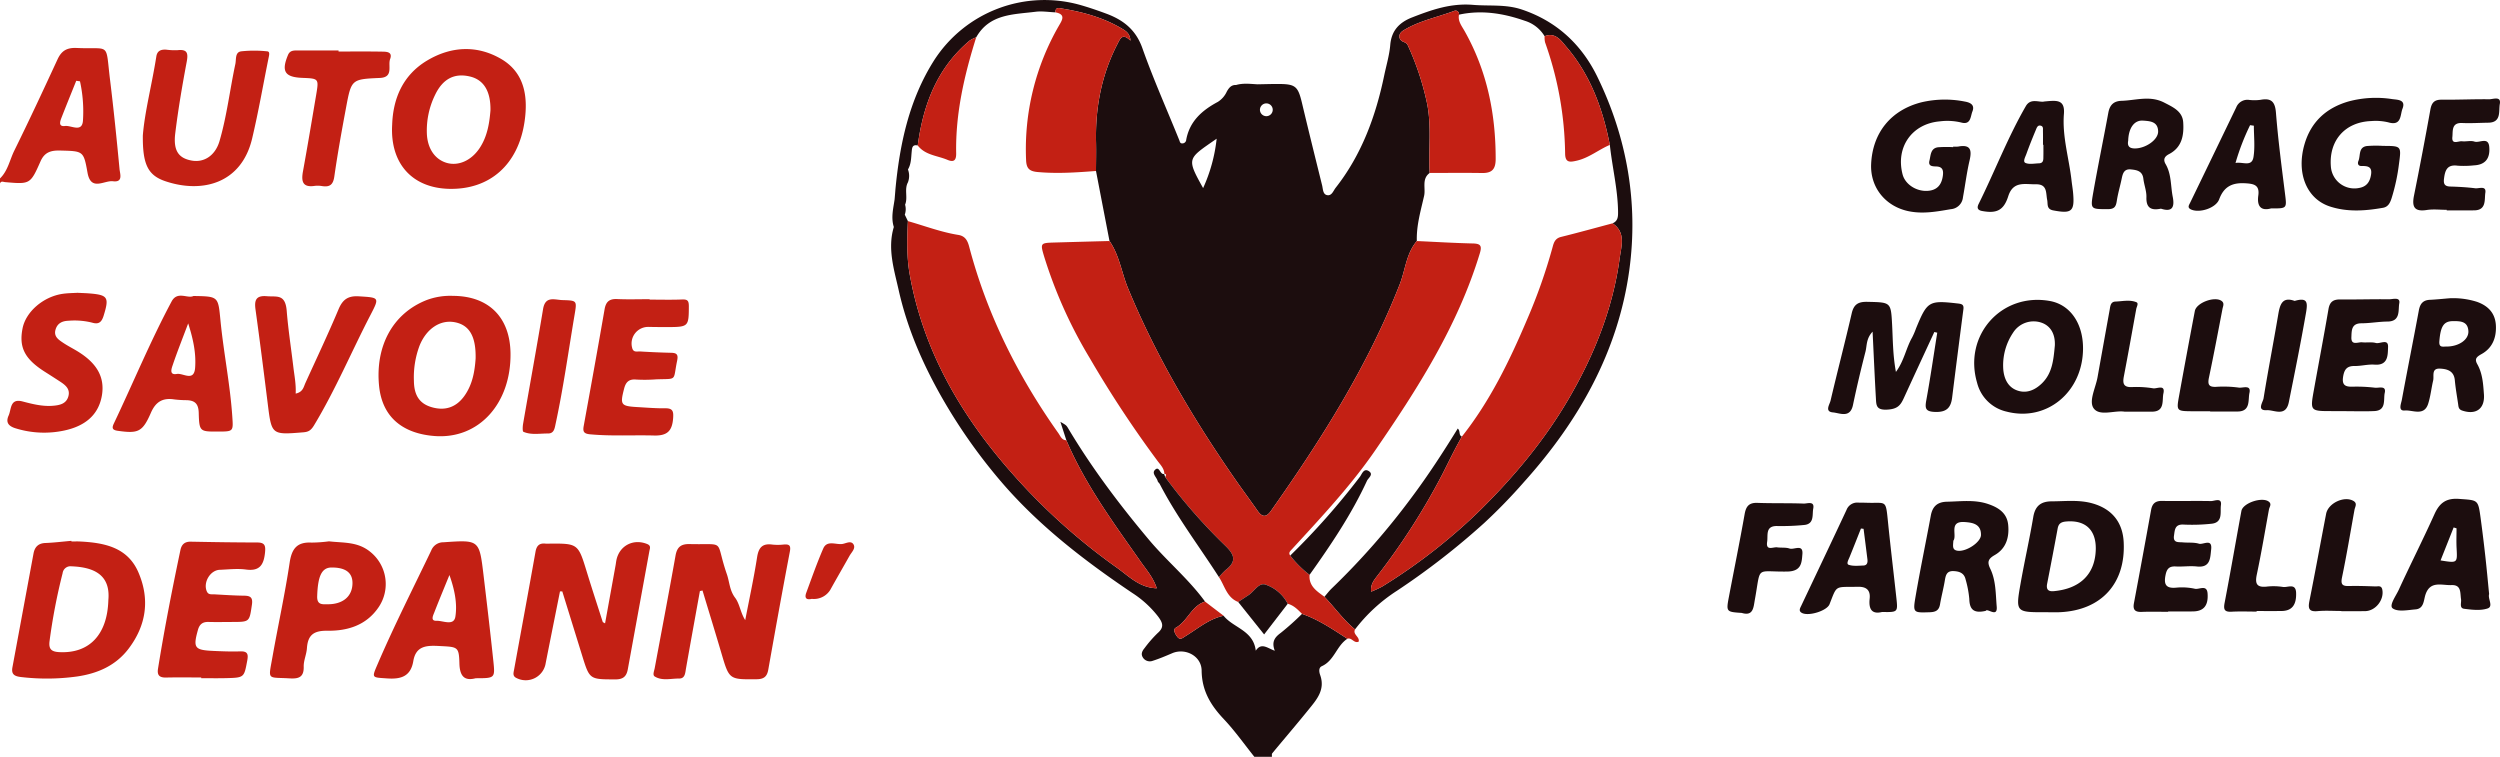
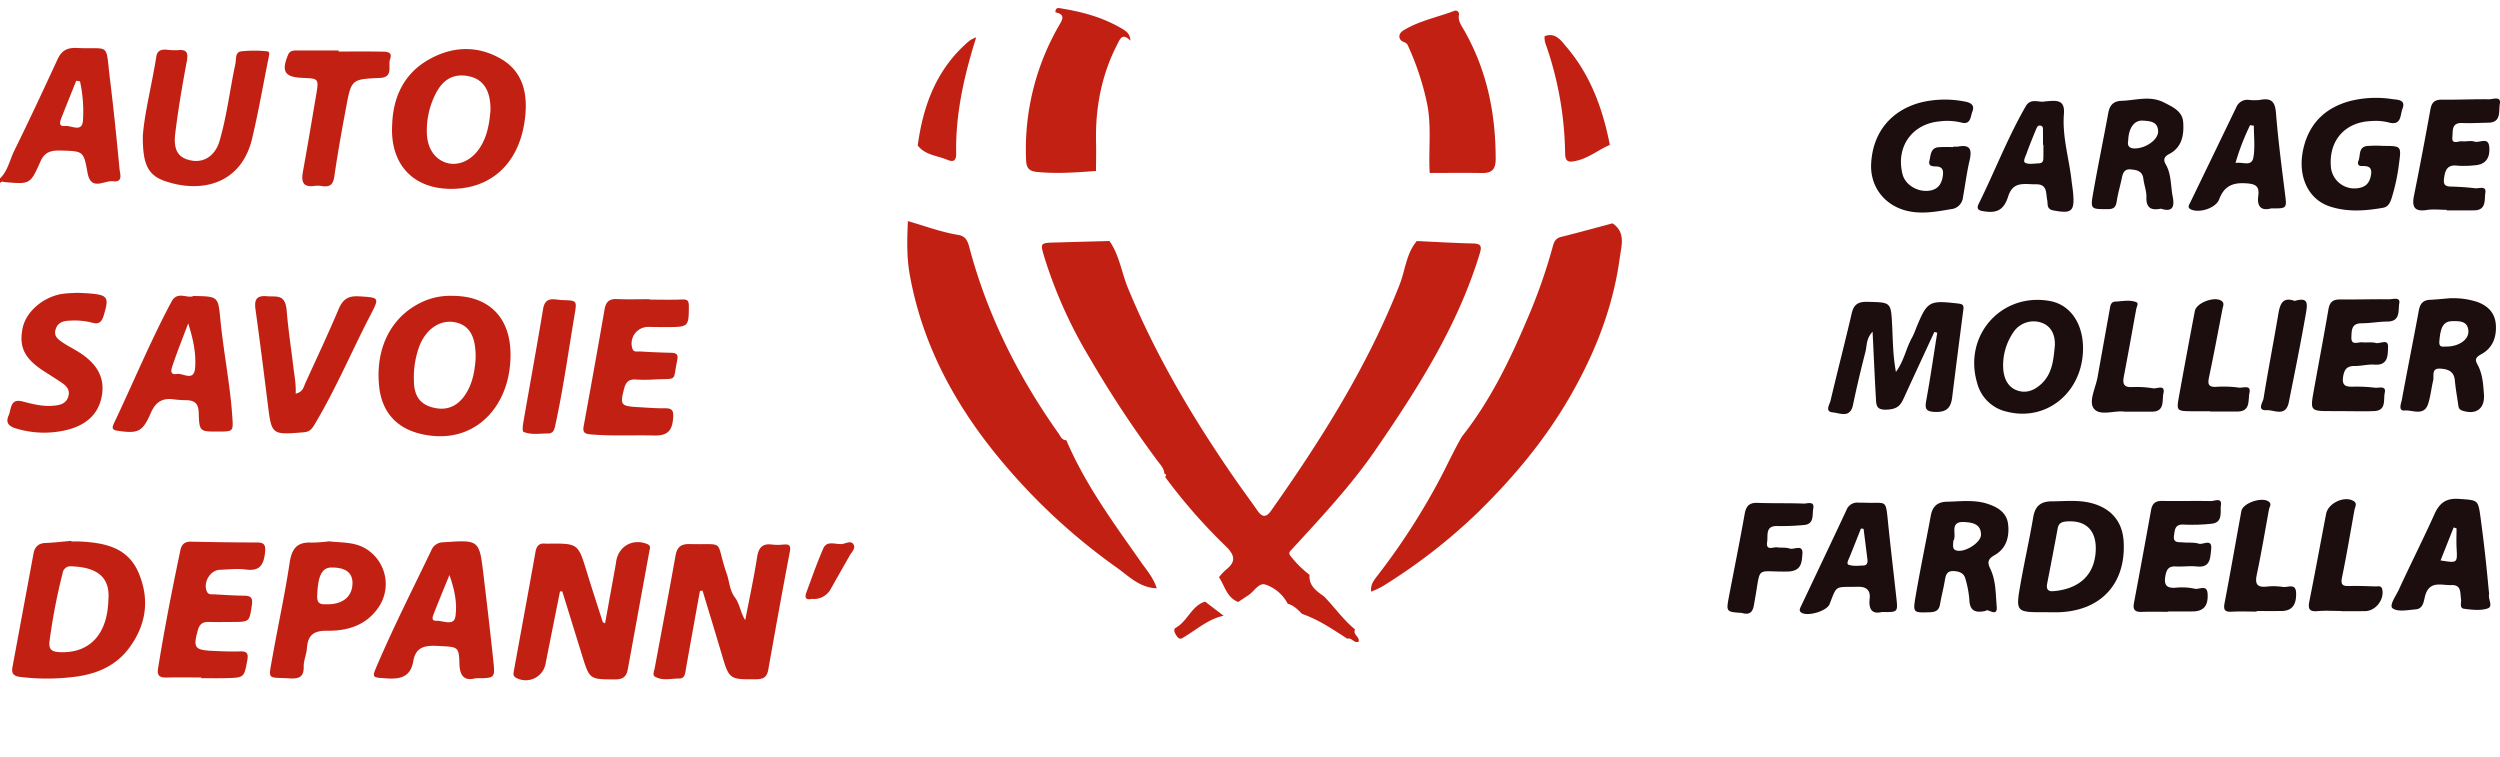
<svg xmlns="http://www.w3.org/2000/svg" viewBox="0 0 998.515 302.274" role="img" aria-label="AUTO SAVOIE DEPANN'">
  <defs>
    <style>
      .cls-1{fill:#1c0d0e}.cls-2{fill:#c32014}
    </style>
  </defs>
  <g>
    <g>
-       <path d="M488.7 245.924c-.36.08-.72.17-1.07.27.35-.09.71-.18 1.08-.26Z" class="cls-1" />
-       <path d="M637.97 30.624c-6.27-12.85-16.23-22.15-30.14-26.82-6.43-2.17-12.97-1.32-19.45-1.86-8.92-.74-16.54 1.96-24.37 5.01-5.01 1.95-8.24 5.17-8.73 10.97-.35 4.11-1.57 8.15-2.42 12.22-3.39 16.29-9 31.63-19.4 44.87-.94 1.19-1.57 3.42-3.56 2.89-1.56-.42-1.49-2.44-1.83-3.84-2.72-10.97-5.44-21.93-8.05-32.93-1.58-6.63-2.58-7.56-9.28-7.59-2.83-.01-5.65.08-8.48.13-2.85-.15-5.71-.55-8.54.27-1.93-.08-2.87 1.11-3.74 2.66a9.457 9.457 0 0 1-3.55 4.08c-6.24 3.33-11.26 7.68-12.64 15.1a1.562 1.562 0 0 1-1.66 1.5c-.84-.03-.87-.68-1.13-1.32-4.93-12.22-10.33-24.28-14.72-36.7-2.62-7.43-7.67-11.32-14.47-13.83-3.42-1.27-6.89-2.46-10.4-3.46a52.452 52.452 0 0 0-58.36 22.18c-9.95 15.73-13.69 33.35-15.42 51.55v.04c-.1 1.3-.21 2.6-.32 3.89-.53 3.66-1.5 7.31-.31 11.03-2.61 8.64.11 17.04 1.94 25.23 3.41 15.19 9.5 29.27 17.32 42.99a217.816 217.816 0 0 0 22.4 32.09c15.28 18.24 33.99 32.66 53.64 45.89a41.18 41.18 0 0 1 10.23 9.35c1.86 2.48 2.57 4.28-.15 6.64a48.745 48.745 0 0 0-5.24 6.01c-.87 1.05-1.55 2.27-.73 3.64a3.26 3.26 0 0 0 3.93 1.45c2.68-.85 5.28-1.96 7.88-3.07 5.19-2.2 11.66 1.11 11.72 6.95.08 8.03 3.6 13.82 8.84 19.37 4.43 4.68 8.17 10.02 12.22 15.07h7c.04-.48-.1-1.11.15-1.41 4.81-5.82 9.74-11.55 14.48-17.42 3.22-3.97 6.74-7.92 4.67-13.78-.43-1.2-.76-2.96.67-3.6 4.98-2.25 5.87-8.16 10.18-10.94-5.8-3.76-11.51-7.66-18.12-9.94a105.146 105.146 0 0 1-8.51 7.61c-2.41 1.76-3.72 3.57-2.36 7.12-2.97-1.04-5.34-3.44-7.6-.03-.95-8.15-8.97-9.09-12.85-13.95-.37.08-.73.17-1.08.26-5.33 1.46-9.51 5.06-14.1 7.86-1.18.73-2.18 1.79-3.35.23-.81-1.07-1.84-2.85-.56-3.56 4.72-2.62 6.24-8.73 11.69-10.44-6.58-9.03-15.24-16.16-22.39-24.67-11.83-14.09-22.87-28.73-32.3-44.55-.7-1.18-.81-1.27-3.1-2.59.81 2.49 1.6 4.93 2.39 7.37 7.52 17.67 18.84 33.01 29.76 48.59 2.27 3.23 4.94 6.21 6.35 10.53-6.88-.19-11.18-4.87-15.94-8.23a243.122 243.122 0 0 1-41.44-37.22c-20.5-23.08-35.79-49.04-41.3-79.92-1.25-7.02-1.05-14.16-.72-21.28-.42-.86-.83-1.71-1.24-2.57v-.01a6.595 6.595 0 0 0 .12-3.98c1.21-2.89-.43-6.15 1.17-8.99l-.01-.01a7.143 7.143 0 0 0-.02-5.07c1.3-2.17 1.26-4.64 1.49-7.04.15-1.54.19-3.04 2.42-2.54 2.19-16.31 7.72-30.97 20.75-41.91a12.343 12.343 0 0 1 2.6-1.28c5.31-9.42 14.87-9.1 23.73-10.22 2.59-.32 5.29.14 7.94.24-.14-2.38 1.78-1.64 2.74-1.49 8.4 1.38 16.53 3.65 23.91 8.06 1.48.89 3.13 1.89 3.29 4.74-3.22-3.16-4.03-.93-5.27 1.49-6.33 12.29-8.78 25.36-8.47 39.08.09 3.82-.01 7.65-.02 11.48q2.685 13.98 5.39 27.97c3.96 5.68 4.82 12.6 7.39 18.84 11.16 27.04 25.96 51.98 42.54 75.95 3.03 4.37 6.21 8.64 9.25 13 1.86 2.66 3.47 2.6 5.33-.03 20.1-28.48 38.63-57.82 51.42-90.49 2.25-5.75 2.58-12.3 6.82-17.26-.2-6.2 1.57-12.13 2.91-18.06.68-3.02-1.06-6.76 2.23-9.13-.56-9.28.84-18.62-1.08-27.88a109.22 109.22 0 0 0-7.67-23.11c-.56-1.24-1.83-1.23-2.51-1.82-1.38-1.18-1.05-2.99.69-4.07 6.26-3.89 13.5-5.26 20.28-7.82a1.392 1.392 0 0 1 1.99 1.47c9-1.95 17.71-.55 26.24 2.43a14.031 14.031 0 0 1 7.95 6.18c4.36-1.72 6.68 1.88 8.66 4.19 9.66 11.28 14.59 24.81 17.4 39.22.95 8.84 3.13 17.53 3.28 26.48.03 2.1.02 3.91-2.21 4.85 5.42 3.57 3.52 9.16 2.91 13.66-2.69 19.97-9.94 38.32-20.05 55.79-9.99 17.28-22.62 32.3-36.77 46.14a225.584 225.584 0 0 1-38.06 29.46 41.242 41.242 0 0 1-4.43 2.06c-.35-2.9 1.18-4.64 2.48-6.36a266.89 266.89 0 0 0 26.03-40.68c2.53-5 4.94-10.05 7.73-14.9-1.39-.55-.5-2.18-1.65-3.22-5.84 9.48-11.86 18.75-18.48 27.59a289.5 289.5 0 0 1-31.84 36.26c-1.07 1.02-1.96 2.23-2.94 3.35 4.13 4.3 7.57 9.23 12.23 13.03a65.998 65.998 0 0 1 16.68-15.39 295.068 295.068 0 0 0 34.94-27.13 219.662 219.662 0 0 0 15.84-16.32c21.87-24.32 37.62-52.08 42.09-84.71 3.65-26.69-.9-52.83-12.79-77.21Zm-157.44 44.5c-6.78-12.19-6.22-11.61 5.41-19.73a63.836 63.836 0 0 1-5.41 19.73Zm25.26-28.72a2.555 2.555 0 1 1 2.55-2.56 2.565 2.565 0 0 1-2.55 2.56Z" class="cls-1" />
-       <path d="M464.93 189.234c.05 0 .09.01.13.01v.04Z" class="cls-2" />
+       <path d="M488.7 245.924c-.36.08-.72.17-1.07.27.35-.09.71-.18 1.08-.26" class="cls-1" />
      <path d="M591.07 101.114c-8.8 29.02-24.93 54.24-41.85 78.83-9.71 14.11-21.59 26.75-33.22 39.43-.68.74-1.5 1.4-.68 2.52a42.373 42.373 0 0 0 7.73 7.7c-.37 4.51 2.93 6.54 5.93 8.76 4.13 4.3 7.57 9.23 12.23 13.03-1.04 2.05 1.95 2.92 1.45 4.89-1.85.85-2.78-1.8-4.51-1.15-5.8-3.76-11.51-7.66-18.12-9.94-1.66-1.68-3.29-3.41-5.7-4.03a15.72 15.72 0 0 0-8.76-7.62c-2.75-1.07-4.59 2.68-6.91 4.17-1.38.9-2.75 1.82-4.12 2.73-4.55-1.77-5.36-6.41-7.67-9.91a23.915 23.915 0 0 1 2.7-2.89c4.47-3.46 3.49-6.14-.31-9.78a220.246 220.246 0 0 1-23.88-27.32c.32-.57.7-1.17-.32-1.29-.08-2.15-1.58-3.61-2.73-5.15a440.785 440.785 0 0 1-27.09-41.09 183.775 183.775 0 0 1-18.1-40.21c-1.73-5.74-1.69-5.76 4.09-5.93q10.965-.315 21.91-.6c3.96 5.68 4.82 12.6 7.39 18.84 11.16 27.04 25.96 51.98 42.54 75.95 3.03 4.37 6.21 8.64 9.25 13 1.86 2.66 3.47 2.6 5.33-.03 20.1-28.48 38.63-57.82 51.42-90.49 2.25-5.75 2.58-12.3 6.82-17.26 7.47.34 14.94.8 22.42.97 3.03.08 3.65.91 2.76 3.87Z" class="cls-2" />
      <path d="M772.58 132.608c-4.07 8.802-8.157 17.594-12.195 26.41-1.281 2.796-2.434 4.303-6.411 4.577-4.662.321-4.568-1.732-4.73-4.55-.488-8.548-.86-17.102-1.322-26.576-2.62 2.78-2.224 5.587-2.836 7.966-1.817 7.067-3.504 14.175-4.995 21.318-1.132 5.422-5.244 3.208-8.01 2.963-3.393-.3-1.31-3.153-.947-4.7 2.733-11.645 5.76-23.223 8.454-34.877.846-3.658 2.677-4.67 6.291-4.586 9.391.218 9.362.054 9.848 9.274.314 5.969.27 11.97 1.513 18.719 3.335-4.525 4.056-9.58 6.485-13.77a29.84 29.84 0 0 0 1.568-3.657c4.475-10.864 5.124-11.216 16.652-9.907 1.589.18 2.497.414 2.252 2.29q-2.302 17.653-4.506 35.318c-.5 4.015-2.21 5.845-6.71 5.712-3.959-.117-4.205-1.388-3.602-4.697 1.632-8.954 2.935-17.968 4.37-26.958ZM831.975 139.328c-.135 17.3-14.511 29.156-30.427 25.1a15.72 15.72 0 0 1-11.878-11.522c-5.581-18.954 9.736-36.168 29.073-32.683 8.11 1.462 13.312 8.972 13.232 19.105Zm-11.258-1.312c.21-4.548-1.663-7.893-5.414-9.164a9.707 9.707 0 0 0-11.281 4.052 23.286 23.286 0 0 0-3.901 14.645c.32 3.694 1.83 6.995 5.39 8.34 3.729 1.41 7.145.02 10.004-2.74 4.186-4.04 4.66-9.357 5.202-15.133ZM816.893 244.524c-11.8.023-11.892.007-9.83-11.646 1.56-8.822 3.55-17.57 5.042-26.402.747-4.418 3.06-6.22 7.351-6.236 5.469-.019 10.948-.707 16.349.837 7.71 2.204 12 7.483 12.407 15.438.843 16.457-8.854 27.187-25.337 27.996-1.99.098-3.988.013-5.982.013Zm20.173-25.118c.15-7.779-4.157-11.759-11.798-11.12-1.968.165-3.056.775-3.425 2.789-1.35 7.36-2.77 14.708-4.2 22.053-.423 2.172.317 3.189 2.587 2.987 10.46-.93 16.601-6.7 16.836-16.71ZM978.484 119.121a31.468 31.468 0 0 1 10.842 1.435c4.462 1.595 7.308 4.532 7.55 9.462.236 4.825-1.376 8.963-5.673 11.365-1.992 1.114-2.975 1.903-1.758 4.065 2.11 3.751 2.355 7.908 2.655 12.065.412 5.727-3.15 8.338-8.691 6.466-1.518-.512-1.467-1.598-1.63-2.706-.461-3.125-1.018-6.243-1.302-9.385-.339-3.74-2.996-4.514-5.898-4.66-3.589-.181-2.325 2.904-2.758 4.741-.723 3.069-1.03 6.256-1.977 9.246-1.642 5.184-6.24 2.462-9.386 2.74-2.754.245-1.426-2.755-1.153-4.238 2.196-11.93 4.594-23.822 6.8-35.75.492-2.655 1.661-4.094 4.429-4.222 2.654-.122 5.3-.41 7.95-.624Zm1.228 9.14c-3.702.026-4.935 2.083-5.422 8.041-.215 2.632 1.358 2.105 2.775 2.114 4.934.03 9.01-2.72 8.822-6.174-.215-3.953-3.238-4.005-6.175-3.982ZM951.78 58.272c7.407.022 7.354.015 6.376 7.268a77.292 77.292 0 0 1-2.936 13.62c-.588 1.811-1.342 3.466-3.455 3.837-7.104 1.246-14.229 1.763-21.212-.534-9.306-3.06-13.457-13.346-10.126-24.827 2.637-9.094 8.828-14.624 17.755-17.163a42.289 42.289 0 0 1 17.331-.884c2.078.28 5.504.18 4.051 3.842-.946 2.384-.31 7.021-5.632 5.44a21.801 21.801 0 0 0-6.919-.514c-10.393.396-16.868 7.76-16.053 18.102a9.404 9.404 0 0 0 11.05 8.656c3.102-.48 4.488-2.273 4.99-5.277.557-3.327-1.365-3.57-3.77-3.53-1.508.025-1.649-1.11-1.26-2.03.89-2.106-.082-5.438 3.328-5.947a44.37 44.37 0 0 1 6.481-.06ZM780.12 58.556a10.958 10.958 0 0 0 1.993-.017c4.954-.932 5.525 1.377 4.545 5.553-1.135 4.838-1.733 9.801-2.638 14.696a5.253 5.253 0 0 1-4.844 4.758c-5.59.955-11.063 1.987-16.778.828-9.296-1.883-15.476-9.47-15.053-18.854.565-12.54 7.944-21.591 20.139-24.673a40.888 40.888 0 0 1 17.322-.274c2.141.379 4.041 1.312 2.986 3.951-.812 2.032-.595 5.504-4.534 4.396a23.549 23.549 0 0 0-8.428-.454c-11.188.931-17.76 10.316-14.926 21.189 1.033 3.964 5.455 6.846 9.967 6.578 3.807-.226 5.608-2.398 6.109-5.983.29-2.085.004-3.664-2.598-3.758-1.497-.053-3.34-.026-2.747-2.353.543-2.133.391-4.968 3.51-5.326a52.663 52.663 0 0 1 5.973-.042ZM793.122 243.978c-4.95 1.158-6.468-.703-6.573-4.762a41.053 41.053 0 0 0-1.482-7.808c-.587-2.593-2.597-3.242-4.918-3.31-2.753-.08-3.057 1.876-3.41 3.972-.523 3.11-1.352 6.17-1.876 9.28-.412 2.451-1.741 3.106-4.116 3.184-6.55.213-6.787.285-5.656-6.307 1.854-10.801 4.094-21.536 6.091-32.314.678-3.656 2.63-5.438 6.421-5.52 5.478-.116 11-.91 16.336.873 4.089 1.366 7.674 3.527 8.141 8.383.477 4.95-.807 9.426-5.35 12.028-2.578 1.475-3.149 2.71-1.818 5.448 2.3 4.731 2.147 10.062 2.583 15.144.4 4.649-3.726.485-4.373 1.709Zm-12.946-27.995c-.09 1.997-.635 3.804 1.963 4.013 3.43.276 9.03-3.466 9.077-6.335.072-4.384-3.362-4.934-6.492-5.154-6.548-.46-2.92 5.292-4.548 7.476ZM994.17 237.27c-.6 1.867 1.81 4.929-.602 5.746-2.834.96-6.276.53-9.383.135-2.014-.256-1.021-2.473-1.233-3.815-.401-2.54.211-5.82-3.845-5.65-3.846.159-8.582-1.92-10.42 4.007-.676 2.183-.592 5.42-3.899 5.694-3.11.257-7.073 1.095-9.137-.41-1.553-1.134 1.293-4.946 2.422-7.406 4.644-10.116 9.685-20.05 14.258-30.198 2.036-4.517 4.674-6.504 9.898-6.109 7.47.565 7.533.162 8.536 7.582q1.036 7.668 1.891 15.36c.555 4.966 1.004 9.943 1.514 15.065Zm-13.012-26.254-1.16-.351-5.222 13.173c6.774 1.087 6.723 1.09 6.405-4.893-.14-2.636-.023-5.286-.023-7.93ZM863.102 83.343c-3.795.775-5.957-.163-5.81-4.583.081-2.439-.926-4.895-1.218-7.37-.368-3.126-2.63-3.494-5.014-3.728-2.72-.267-3.224 1.666-3.653 3.738-.605 2.928-1.48 5.81-1.931 8.76-.347 2.264-.864 3.385-3.633 3.375-6.8-.024-6.983.151-5.788-6.637 1.873-10.648 4.069-21.239 6.024-31.873.568-3.086 2.109-4.663 5.311-4.761 5.676-.175 11.323-2.22 16.992.701 3.557 1.833 7.315 3.493 7.604 7.872.332 5.019-.379 9.983-5.687 12.728-1.586.82-2.5 1.999-1.34 3.974 2.364 4.027 1.978 8.692 2.845 13.07.8 4.04-.119 6.239-4.702 4.734Zm-13.09-27.16c-.372 1.939.23 3.146 2.792 3.107 4.268-.066 9.241-3.51 9.168-6.822-.087-3.931-3.226-4.1-6.047-4.294-3.455-.237-5.757 2.878-5.913 8.01ZM936.381 164.197h-4.99c-8.694.003-8.725-.003-7.227-8.355 1.934-10.791 3.996-21.56 5.844-32.367.492-2.873 1.846-3.903 4.678-3.872 6.484.073 12.972-.151 19.455-.063 1.52.02 4.658-1.085 4.142 1.622-.503 2.64.624 7.22-4.684 7.267-3.48.03-6.955.683-10.433.696-4.08.014-3.892 2.976-4.01 5.517-.164 3.557 2.645 1.91 4.297 2.08 1.814.186 3.743-.201 5.456.266 1.696.463 5.05-1.917 4.895 1.656-.13 3.007.173 7.422-5.39 6.996-2.617-.2-5.297.576-7.945.546-2.898-.034-4.062 1.172-4.57 3.993-.612 3.39.511 4.4 3.778 4.26a62.148 62.148 0 0 1 8.959.423c1.514.156 4.537-1.003 3.846 2.057-.595 2.632.744 7.029-4.126 7.262-3.983.19-7.983.039-11.975.039ZM977.233 83.804c-2.66 0-5.374-.337-7.97.072-5.041.793-5.986-1.344-5.092-5.78q3.444-17.1 6.524-34.27c.499-2.782 1.574-4.041 4.525-4.011 6.317.065 12.637-.244 18.952-.165 1.571.02 4.894-1.434 4.265 1.913-.51 2.714.746 7.365-4.564 7.443-3.494.051-6.995.282-10.48.127-4.361-.195-3.652 3.282-3.901 5.547-.363 3.312 2.426 1.57 3.867 1.748 1.638.202 3.458-.373 4.951.128 1.993.669 5.535-2.061 5.91 2.1.435 4.833-1.776 7.21-6.151 7.394a36.85 36.85 0 0 1-6.478.13c-4.225-.58-5.039 1.892-5.444 5.216-.259 2.12.297 3.05 2.53 3.111 3.322.092 6.655.279 9.95.692 1.484.186 4.491-1.206 4.03 1.812-.409 2.665.53 6.949-4.442 7.006-.167.002-.333.004-.5.004h-10.483ZM751.716 244.429c-3.941.986-5.44-.948-4.964-5.31.349-3.184-1.076-4.828-4.626-4.754-9.415.197-8.294-.949-11.395 6.958-1.032 2.63-8.26 4.893-10.982 3.514-1.533-.776-.781-1.921-.304-2.93 6.027-12.75 12.105-25.473 18.07-38.25a4.566 4.566 0 0 1 4.697-2.905c1.165.019 2.33.018 3.495.057 7.772.267 7.441-1.52 8.373 7.734 1.017 10.092 2.242 20.164 3.34 30.248.627 5.748.595 5.752-5.704 5.638Zm-7.392-33.214-1.047-.12c-1.512 3.806-3.004 7.621-4.549 11.415-.432 1.06-1.404 2.713-.344 3.078 1.775.61 3.882.354 5.843.288 1.546-.053 1.792-1.217 1.632-2.5q-.757-6.082-1.535-12.16ZM865.975 244.36c-3.495 0-6.995-.107-10.485.034-2.596.105-3.705-.705-3.189-3.455q3.498-18.626 6.864-37.277c.46-2.534 1.72-3.644 4.412-3.592 6.489.126 12.984-.071 19.473.063 1.44.03 4.455-1.584 4 1.662-.376 2.68.956 6.973-3.871 7.4a72.738 72.738 0 0 1-10.97.33c-3.573-.226-3.564 2.073-3.902 4.402-.441 3.036 1.832 2.544 3.527 2.703 2.153.202 4.428-.078 6.442.534 1.678.51 5.41-2.321 4.87 2.333-.385 3.319-.232 7.355-5.693 6.763-2.794-.303-5.661.146-8.48-.01-2.502-.137-3.512.896-4.01 3.283-.777 3.714-.058 5.612 4.26 5.178a24.186 24.186 0 0 1 7.445.448c1.717.373 4.774-1.797 5.049 1.85.366 4.875-1.567 7.117-5.754 7.192-3.328.06-6.658.012-9.988.012ZM907.093 83.237c-3.966 1.096-5.72-.743-5.114-5.125.584-4.235-1.71-4.72-5.32-4.918-5.231-.286-8.462 1.429-10.311 6.419-1.288 3.474-7.753 5.569-11.145 4.093-1.724-.75-.922-1.753-.412-2.804q9.215-19.013 18.39-38.046a4.807 4.807 0 0 1 5.202-2.94 18.247 18.247 0 0 0 4.473-.045c4.236-.786 5.817.671 6.172 5.138.857 10.754 2.256 21.47 3.597 32.18.765 6.108.908 6.09-5.532 6.048Zm-14.22-18.145c2.915-.562 6.537 1.756 7.192-2.422.637-4.064.138-8.305.138-12.468l-1.506-.21a93.346 93.346 0 0 0-5.823 15.1ZM816.517 40.533c4.572-.383 8.31-1.096 7.824 4.97-.721 9.02 2.052 17.732 3.046 26.609.185 1.653.477 3.296.624 4.952.657 7.4-.57 8.367-7.93 6.97-2.775-.525-2.079-2.536-2.422-4.173-.578-2.76.167-6.338-4.524-6.258-4.378.075-9.056-1.422-11.031 4.782-1.826 5.735-4.736 6.96-10.486 5.88-2.172-.409-1.88-1.714-1.302-2.878 6.415-12.933 11.577-26.473 18.817-39.002 1.964-3.398 5.472-1.324 7.384-1.852Zm-.37 17.313h-.166c0-1.829.031-3.659-.015-5.486-.02-.78.235-1.812-.778-2.136-1.32-.423-1.69.775-2.038 1.608-1.337 3.202-2.64 6.42-3.81 9.686-.415 1.157-1.504 3.047-.36 3.555 1.512.672 3.548.215 5.357.16 1.98-.06 1.772-1.595 1.803-2.898.035-1.495.008-2.992.008-4.489ZM695.674 244.807c-6.25-.417-6.28-.423-5.104-6.613 2.08-10.949 4.306-21.872 6.247-32.846.56-3.164 1.77-4.616 5.13-4.493 6.155.226 12.326.046 18.482.279 1.386.052 4.417-1.213 3.788 2.014-.469 2.407.542 6.216-3.732 6.54a91.68 91.68 0 0 1-10.48.416c-5.057-.2-3.79 3.654-4.196 6.274-.591 3.826 2.396 2.01 3.994 2.235 1.645.232 3.426-.046 4.95.475 1.784.61 5.495-1.994 5.134 2.238-.285 3.332-.294 6.866-6.065 6.955-12.885.198-10.408-2.598-12.91 11.155-.565 3.113-.586 6.782-5.238 5.371ZM935.144 244.03c-3.163 0-6.347-.23-9.482.061-3.51.327-3.854-1.109-3.259-4.083 2.317-11.579 4.432-23.198 6.668-34.793.827-4.287 7.32-7.295 10.954-5.11 1.618.974.588 2.336.368 3.55-1.627 9-3.122 18.026-4.98 26.978-.607 2.924.254 3.5 2.867 3.43 3.494-.093 6.996.04 10.491.163 1.023.036 2.373-.525 2.733 1.272.816 4.073-2.705 8.544-6.866 8.598-1 .013-1.999.014-2.998.015q-3.248.004-6.497.001ZM901.311 244.276c-3.324 0-6.656-.139-9.97.043-2.822.154-3.34-.806-2.822-3.507 2.347-12.222 4.459-24.489 6.71-36.73.585-3.176 8.266-5.752 10.92-3.737 1.317 1 .277 2.1.089 3.137-1.577 8.653-3.027 17.334-4.848 25.935-.789 3.725-.055 5.298 3.967 4.874a24.124 24.124 0 0 1 6.464.14c1.878.316 5.106-1.688 5.257 2.32.186 4.94-1.72 7.235-5.795 7.286-3.324.042-6.648.009-9.972.009ZM882.75 164.26c-2.332 0-4.663.014-6.994-.003-6.458-.049-6.519-.065-5.411-6.183q3.067-16.94 6.284-33.851c.637-3.328 7.935-6.003 10.667-4.04 1.274.916.583 2.116.38 3.174-1.757 9.136-3.473 18.282-5.396 27.384-.592 2.807-.124 3.945 2.99 3.754a45.13 45.13 0 0 1 8.97.327c1.538.215 4.968-1.32 4.202 2.127-.61 2.741.562 7.377-4.701 7.413-3.664.025-7.328.005-10.991.005ZM848.539 164.42c-3.916-.608-9.824 1.938-12.259-1.255-2.165-2.84.723-8.214 1.482-12.454q2.412-13.487 4.847-26.97c.264-1.476.345-3.228 2.326-3.297 2.783-.097 5.663-.83 8.328.252 1.035.42.132 1.783-.034 2.7-1.632 8.985-3.232 17.977-4.952 26.945-.542 2.827-.141 4.412 3.271 4.26a40.997 40.997 0 0 1 8.452.499c1.48.244 4.915-1.722 4.079 2.035-.605 2.72.694 7.312-4.62 7.288-3.494-.015-6.987-.002-10.92-.002ZM916.495 120.19c5.129-1.488 5.265.561 4.54 4.738-2.075 11.935-4.47 23.798-6.858 35.67-1.235 6.14-5.885 3.051-8.816 3.233-4.129.255-1.526-3.211-1.284-4.711 1.797-11.138 3.962-22.215 5.838-33.341.684-4.055 1.567-7.404 6.58-5.59Z" class="cls-1" />
      <path d="M0 71.274c3.155-3.058 3.88-7.398 5.72-11.128C11.662 48.099 17.34 35.919 22.97 23.722c1.595-3.457 3.737-4.74 7.684-4.56 13.683.623 11.423-2.59 13.298 12.693 1.457 11.875 2.666 23.782 3.795 35.692.179 1.89 1.528 5.356-2.605 4.85-3.545-.433-8.839 4.137-10.19-3.445-1.556-8.72-1.714-8.576-10.805-8.825-3.656-.1-6.298.541-7.961 4.306-4.074 9.221-4.208 9.169-14.136 8.308-.778-.068-1.608-.593-2.049.533Zm31.95-38.792-1.494-.222c-1.956 4.876-3.94 9.74-5.851 14.635-.597 1.529-1.43 3.783 1.381 3.428 2.455-.31 6.812 2.761 7.15-2.158a56.118 56.118 0 0 0-1.186-15.683ZM223.666 236.197c-1.904 9.537-3.825 19.07-5.705 28.612a8.07 8.07 0 0 1-11.557 6.054c-1.776-.768-1.317-2.073-1.086-3.343 2.857-15.713 5.77-31.417 8.565-47.141.436-2.45 1.556-3.526 4-3.253a8.27 8.27 0 0 0 1 .012c12.04-.121 12.004-.11 15.526 11.394 2.037 6.655 4.21 13.268 6.338 19.895.037.113.264.165.923.55 1.424-7.864 2.815-15.54 4.201-23.217.119-.655.186-1.32.315-1.974 1.154-5.84 6.769-8.76 12.297-6.501 1.651.674 1.078 1.757.878 2.852q-4.31 23.57-8.604 47.142c-.526 2.917-1.876 4.093-5.05 4.08-10.21-.043-10.212.097-13.192-9.522q-3.969-12.81-7.931-25.622ZM279.545 236.071c-1.858 10.297-3.736 20.59-5.553 30.892-.324 1.834-.343 4.079-2.758 4.05-3.254-.04-6.719 1.029-9.723-.815-.964-.591-.229-2.188-.02-3.313 2.786-14.99 5.653-29.966 8.321-44.977.616-3.467 2.22-4.688 5.694-4.603 14.851.365 9.887-2.2 14.815 12.06 1.077 3.117 1.054 6.42 3.29 9.381 1.83 2.425 2.14 6 4.034 8.936 1.613-8.382 3.433-16.73 4.749-25.159.615-3.944 2.209-5.578 6.169-5.006a20.672 20.672 0 0 0 4.489-.033c2.178-.167 2.895.347 2.423 2.823-2.991 15.691-5.832 31.412-8.616 47.142-.5 2.822-1.776 3.818-4.678 3.845-10.968.102-10.93.188-14.058-10.447-2.457-8.348-5.02-16.664-7.536-24.994ZM28.543 216.272c1.163 0 2.33-.053 3.49.008 9.65.504 18.906 2.3 23.229 12.29 4.64 10.726 3.234 21.113-3.901 30.518-5.133 6.767-12.35 9.888-20.475 11.09a87.566 87.566 0 0 1-22.372.248c-2.668-.29-4.084-1.02-3.547-3.918q4.214-22.73 8.425-45.463c.475-2.537 1.876-4.055 4.716-4.166 3.479-.136 6.946-.564 10.417-.866Zm14.735 23.374c.979-10.653-6.67-13.144-14.741-13.457a3.15 3.15 0 0 0-3.527 2.75 232.759 232.759 0 0 0-5.24 27.293c-.341 3.001.76 4.055 3.794 4.225 12.047.676 19.335-6.912 19.714-20.81ZM180.9 118.172c14.29.042 22.817 8.545 23.003 22.93.258 19.916-12.522 34.39-30.304 33.05-11.586-.873-20.941-6.573-22.217-20.25-1.466-15.71 5.462-28.604 18.789-33.964a26.747 26.747 0 0 1 10.73-1.766Zm9.063 25.086c.2-8.953-2.525-13.41-8.207-14.54-5.835-1.16-11.389 2.49-14.15 9.249a35.936 35.936 0 0 0-2.287 14.159c.058 5.8 2.275 9.055 6.965 10.468 5.398 1.627 9.877.126 13.137-4.38 3.468-4.796 4.206-10.363 4.542-14.956ZM156.632 49.827c.342-10.233 4.091-19.785 14.042-25.696 9.527-5.66 19.816-6.182 29.394-.64 9.456 5.47 10.884 15.05 9.46 24.954-2.49 17.337-13.938 27.372-30.186 26.979-14.648-.354-23.592-10.05-22.71-25.597Zm39.26-5.704c.14-7.778-2.755-12.255-8.138-13.551-6.285-1.514-10.925.936-13.993 7.36a32.364 32.364 0 0 0-3.269 15.417c.237 5.93 3.158 10.208 7.731 11.646 4.64 1.457 9.873-.717 13.255-5.713 3.277-4.841 4.022-10.438 4.415-15.16ZM190.007 270.894c-4.132 1.065-6.372-.33-6.517-5.928-.175-6.767-.71-6.556-7.948-6.942-4.993-.266-9.417-.206-10.468 6.03-1.024 6.078-4.87 7.306-10.464 6.91-6.138-.433-6.208-.073-3.82-5.637 6.61-15.4 14.206-30.334 21.44-45.44a5.19 5.19 0 0 1 4.931-3.299c14.234-.979 14.268-1.03 15.944 12.947 1.383 11.543 2.741 23.089 3.958 34.65.704 6.692.568 6.706-7.056 6.709Zm-10.501-41.228c-2.025 4.971-4.099 9.924-6.04 14.928-.47 1.214-1.64 3.453.846 3.35 2.59-.105 6.97 2.234 7.576-1.687.833-5.396-.406-11.018-2.382-16.591ZM77.272 118.223c10.03.157 9.848.175 10.776 9.708 1.242 12.752 3.822 25.342 4.712 38.147.437 6.284.564 6.275-5.714 6.294-7.196.02-7.474.028-7.672-7.437-.098-3.683-1.536-4.987-4.845-5.102a42.956 42.956 0 0 1-4.962-.307c-4.568-.695-7.37.92-9.298 5.352-3.357 7.716-5.126 8.341-13.257 7.188-2.306-.327-2.33-1.247-1.509-2.975 7.708-16.208 14.56-32.82 23.03-48.666 2.33-4.36 6.406-1.015 8.74-2.202Zm-2.11 10.94c-2.386 6.344-4.398 11.383-6.134 16.515-.473 1.4-1.613 4.266 1.615 3.68 2.456-.446 6.882 3.292 7.295-2.52.398-5.596-.658-11.062-2.776-17.676ZM57.05 54.112c.736-9.433 3.644-20.412 5.393-31.58.362-2.31 1.954-2.849 4.02-2.69a24.722 24.722 0 0 0 4.483.195c3.883-.42 4.273 1.202 3.624 4.656-1.779 9.474-3.407 18.995-4.574 28.56-.846 6.938 1.336 9.941 6.58 10.882 4.978.892 9.421-2.017 11.117-7.831 2.94-10.08 4.126-20.54 6.318-30.786.39-1.824-.19-4.661 2.301-5.01a48.358 48.358 0 0 1 10.434 0c1.148.09.74 1.568.54 2.555-2.185 10.758-4.051 21.59-6.583 32.264-4.25 17.92-19.822 22.007-34.568 17.082-7.073-2.363-9.196-6.748-9.085-18.297ZM259.464 119.666c4.325 0 8.656.125 12.974-.052 2.229-.092 2.693.544 2.688 2.77-.02 7.904-.179 8.208-7.937 8.254-2.661.015-5.324-.02-7.985-.063a6.631 6.631 0 0 0-6.717 8.363c.472 1.986 2.04 1.365 3.214 1.438q6.223.386 12.46.532c2.231.054 2.771.842 2.301 3.098-1.745 8.373.284 7.181-8.354 7.506a62.003 62.003 0 0 1-7.98.087c-2.93-.27-4.176.994-4.861 3.656-1.66 6.445-1.355 6.958 5.427 7.344 3.653.208 7.313.525 10.965.472 3.045-.043 3.398 1.176 3.194 3.949-.368 4.995-2.231 7.068-7.612 6.925-8.467-.226-16.945.302-25.426-.465-2.555-.231-3.107-.982-2.682-3.31 2.83-15.533 5.645-31.07 8.34-46.626.528-3.046 1.92-4.239 5.016-4.097 4.316.199 8.649.05 12.975.05ZM80.365 270.585c-4.663 0-9.327-.078-13.987.03-2.58.06-3.702-.813-3.269-3.517 2.545-15.882 5.648-31.656 8.95-47.395.478-2.278 1.732-3.402 4.176-3.355 8.828.172 17.657.312 26.487.323 3.015.003 3.417 1.22 3.132 3.998-.495 4.826-2.05 7.56-7.605 6.808-3.426-.464-6.985-.028-10.48.105-3.828.146-6.716 5.082-5.166 8.621.637 1.456 1.878 1.116 2.968 1.176 3.99.223 7.981.49 11.974.542 2.597.033 3.48.833 3.07 3.61-1.012 6.848-.875 6.869-7.801 6.884-3.166.006-6.334.086-9.497-.007-2.37-.07-3.63.895-4.275 3.22-1.96 7.056-1.38 7.997 5.906 8.338 3.66.172 7.334.32 10.992.198 2.882-.096 3.303 1.032 2.821 3.613-1.275 6.839-1.175 6.89-8.402 7.073-3.33.085-6.663.015-9.995.015ZM131.403 216.211c5.628.667 11.378.044 16.427 4.15a16.478 16.478 0 0 1 3.332 22.246c-4.944 7.22-12.44 9.414-20.407 9.315-5.525-.069-7.814 1.751-8.17 7.013-.167 2.463-1.344 4.9-1.281 7.327.111 4.277-2.069 4.899-5.604 4.689-9.08-.54-8.567.984-6.886-8.5 2.23-12.582 4.982-25.082 6.872-37.712.84-5.613 2.96-8.31 8.715-8.026a55.877 55.877 0 0 0 7.002-.502Zm-.607 25.134c6.177.051 9.97-3.16 9.988-8.458.014-4.174-2.786-6.257-8.364-6.222-3.941.024-5.474 3.436-5.733 11.448-.112 3.443 1.87 3.272 4.109 3.232ZM118.097 157.207c2.933-.63 3.162-2.645 3.884-4.232 4.454-9.796 9.07-19.525 13.235-29.442 1.667-3.967 3.846-5.452 8.182-5.175 8.047.514 8.254.366 4.636 7.337-7.616 14.673-14.016 29.96-22.592 44.166-1.301 2.156-2.352 2.65-4.313 2.81-12.686 1.038-12.642 1.034-14.194-11.448-1.56-12.541-3.14-25.08-4.88-37.597-.523-3.767.218-5.682 4.523-5.315 3.958.337 7.39-1.023 7.943 5.88.597 7.464 1.775 15.022 2.666 22.55.395 3.336 1.098 6.653.91 10.466ZM30.926 116.949c1.953.096 3.285.128 4.61.232 7.618.603 8.125 1.566 5.862 8.898-.828 2.683-2.02 3.57-4.636 2.779a28.862 28.862 0 0 0-9.4-.748c-2.636.084-4.553 1.097-5.225 3.714-.682 2.655 1.337 3.921 3.118 5.114 1.926 1.291 4.024 2.323 5.994 3.553 6.525 4.07 10.894 9.432 9.418 17.654-1.456 8.108-7.307 12.097-14.706 13.747a38.373 38.373 0 0 1-19.722-.815c-2.722-.83-4.082-2.263-2.795-5.106 1.15-2.54.475-6.973 5.606-5.617 4.02 1.062 8.087 2.076 12.275 1.699 2.478-.223 5.103-.74 5.956-3.662.876-3-1.138-4.578-3.294-5.99q-2.913-1.906-5.856-3.767c-8.246-5.195-10.652-9.811-9.115-17.523 1.318-6.615 8.3-12.654 16.062-13.764 2.133-.305 4.31-.3 5.848-.398ZM135.218 20.582c5.656 0 11.312-.067 16.965.038 1.864.034 4.788-.144 3.632 2.977-.97 2.618 1.508 7.292-4.1 7.538-11.308.495-11.385.536-13.496 11.837-1.71 9.149-3.371 18.315-4.689 27.526-.465 3.254-1.777 4.278-4.787 3.845a10.328 10.328 0 0 0-2.985-.11c-4.909.756-5.485-1.76-4.752-5.78 1.848-10.133 3.538-20.296 5.257-30.454 1.121-6.628 1.094-6.633-5.483-6.893-7.055-.28-8.487-2.58-5.75-9.148.843-2.021 2.583-1.787 4.217-1.794 5.324-.024 10.647-.01 15.971-.01ZM224.537 119.854c6.06.178 5.917.154 4.91 6.145-2.428 14.44-4.438 28.95-7.53 43.275-.39 1.805-.601 3.888-3.06 3.866-3.282-.03-6.663.676-9.783-.67-.446-.192-.324-2.191-.133-3.296 2.639-15.25 5.43-30.474 7.966-45.74.878-5.285 4.468-3.72 7.63-3.58ZM324.246 239.193c-2.517.585-2.879-.658-2.224-2.431 2.188-5.92 4.27-11.892 6.786-17.673 1.504-3.458 5.036-1.463 7.623-1.822 1.45-.202 3.556-1.561 4.527.29.813 1.55-.86 3.03-1.651 4.44-2.438 4.348-4.945 8.658-7.368 13.014a7.666 7.666 0 0 1-7.693 4.182ZM357.63 75.704v.04l-.19-.07.19.03zM646.96 102.864c-2.69 19.97-9.94 38.32-20.05 55.79-9.99 17.28-22.62 32.3-36.77 46.14a225.584 225.584 0 0 1-38.06 29.46 41.242 41.242 0 0 1-4.43 2.06c-.35-2.9 1.18-4.64 2.48-6.36a266.89 266.89 0 0 0 26.03-40.68c2.53-5 4.94-10.05 7.73-14.9 11.19-14.13 18.99-30.16 25.97-46.61a219.177 219.177 0 0 0 10.3-29.22c.46-1.76 1.05-3.35 3.27-3.9 6.89-1.71 13.75-3.61 20.62-5.44 5.42 3.57 3.52 9.16 2.91 13.66ZM462.02 234.964c-6.88-.19-11.18-4.87-15.94-8.23a243.122 243.122 0 0 1-41.44-37.22c-20.5-23.08-35.79-49.04-41.3-79.92-1.25-7.02-1.05-14.16-.72-21.28 6.69 1.9 13.21 4.4 20.11 5.51 2.76.44 3.72 2.25 4.36 4.7 7.14 27.1 19.49 51.72 35.65 74.52.84 1.2 1.32 2.76 3.17 2.8 7.52 17.67 18.84 33.01 29.76 48.59 2.27 3.23 4.94 6.21 6.35 10.53ZM451.51 16.244c-3.22-3.16-4.03-.93-5.27 1.49-6.33 12.29-8.78 25.36-8.47 39.08.09 3.82-.01 7.65-.02 11.48-7.78.59-15.54 1.13-23.38.41-3.44-.32-4.44-1.62-4.55-4.91a98.714 98.714 0 0 1 13.09-53.48c1.26-2.18 2.94-4.55-1.34-5.38-.14-2.38 1.78-1.64 2.74-1.49 8.4 1.38 16.53 3.65 23.91 8.06 1.48.89 3.13 1.89 3.29 4.74ZM597.38 63.474c0 4.1-1.45 5.68-5.42 5.63-6.98-.11-13.95-.03-20.93-.02-.56-9.28.84-18.62-1.08-27.88a109.22 109.22 0 0 0-7.67-23.11c-.56-1.24-1.83-1.23-2.51-1.82-1.38-1.18-1.05-2.99.69-4.07 6.26-3.89 13.5-5.26 20.28-7.82a1.392 1.392 0 0 1 1.99 1.47c-.51 2.56 1.05 4.46 2.17 6.44 9 15.89 12.5 33.07 12.48 51.18ZM642.98 57.874c-4.52 1.92-8.37 5.22-13.29 6.32-2.56.58-4.52.91-4.57-2.8a136.947 136.947 0 0 0-8.01-44.48 8.966 8.966 0 0 1-.19-2.45c4.36-1.72 6.68 1.88 8.66 4.19 9.66 11.28 14.59 24.81 17.4 39.22ZM381.9 61.224c.05 2.74-.85 3.74-3.51 2.61-4.04-1.71-8.85-1.83-11.84-5.73 2.19-16.31 7.72-30.97 20.75-41.91a12.343 12.343 0 0 1 2.6-1.28c-4.74 15.08-8.29 30.37-8 46.31ZM488.71 245.934c-.37.08-.73.17-1.08.26-5.33 1.46-9.51 5.06-14.1 7.86-1.18.73-2.18 1.79-3.35.23-.81-1.07-1.84-2.85-.56-3.56 4.72-2.62 6.24-8.73 11.69-10.44q3.69 2.82 7.39 5.64Z" class="cls-2" />
-       <path d="M515.323 221.896a288.163 288.163 0 0 0 27.815-31.43c.825-1.08 1.554-3.679 3.67-2.235 1.877 1.283-.328 2.712-.826 3.792-6.179 13.404-14.4 25.584-22.929 37.568a41.784 41.784 0 0 1-7.73-7.695ZM486.872 230.528c-7.935-12.362-16.876-24.085-23.648-37.188-.223-.433-.733-.76-.842-1.202-.373-1.517-2.479-3.034-1.095-4.447 1.834-1.87 1.998 2.15 3.77 1.593l-.127-.05.45 1.305a218.868 218.868 0 0 0 23.883 27.312c3.798 3.644 4.78 6.319.308 9.783a23.797 23.797 0 0 0-2.7 2.894ZM514.33 241.15l-9.433 12.249-10.36-12.969c1.374-.91 2.741-1.831 4.126-2.725 2.315-1.494 4.158-5.236 6.909-4.166a15.71 15.71 0 0 1 8.759 7.611Z" class="cls-1" />
    </g>
  </g>
</svg>